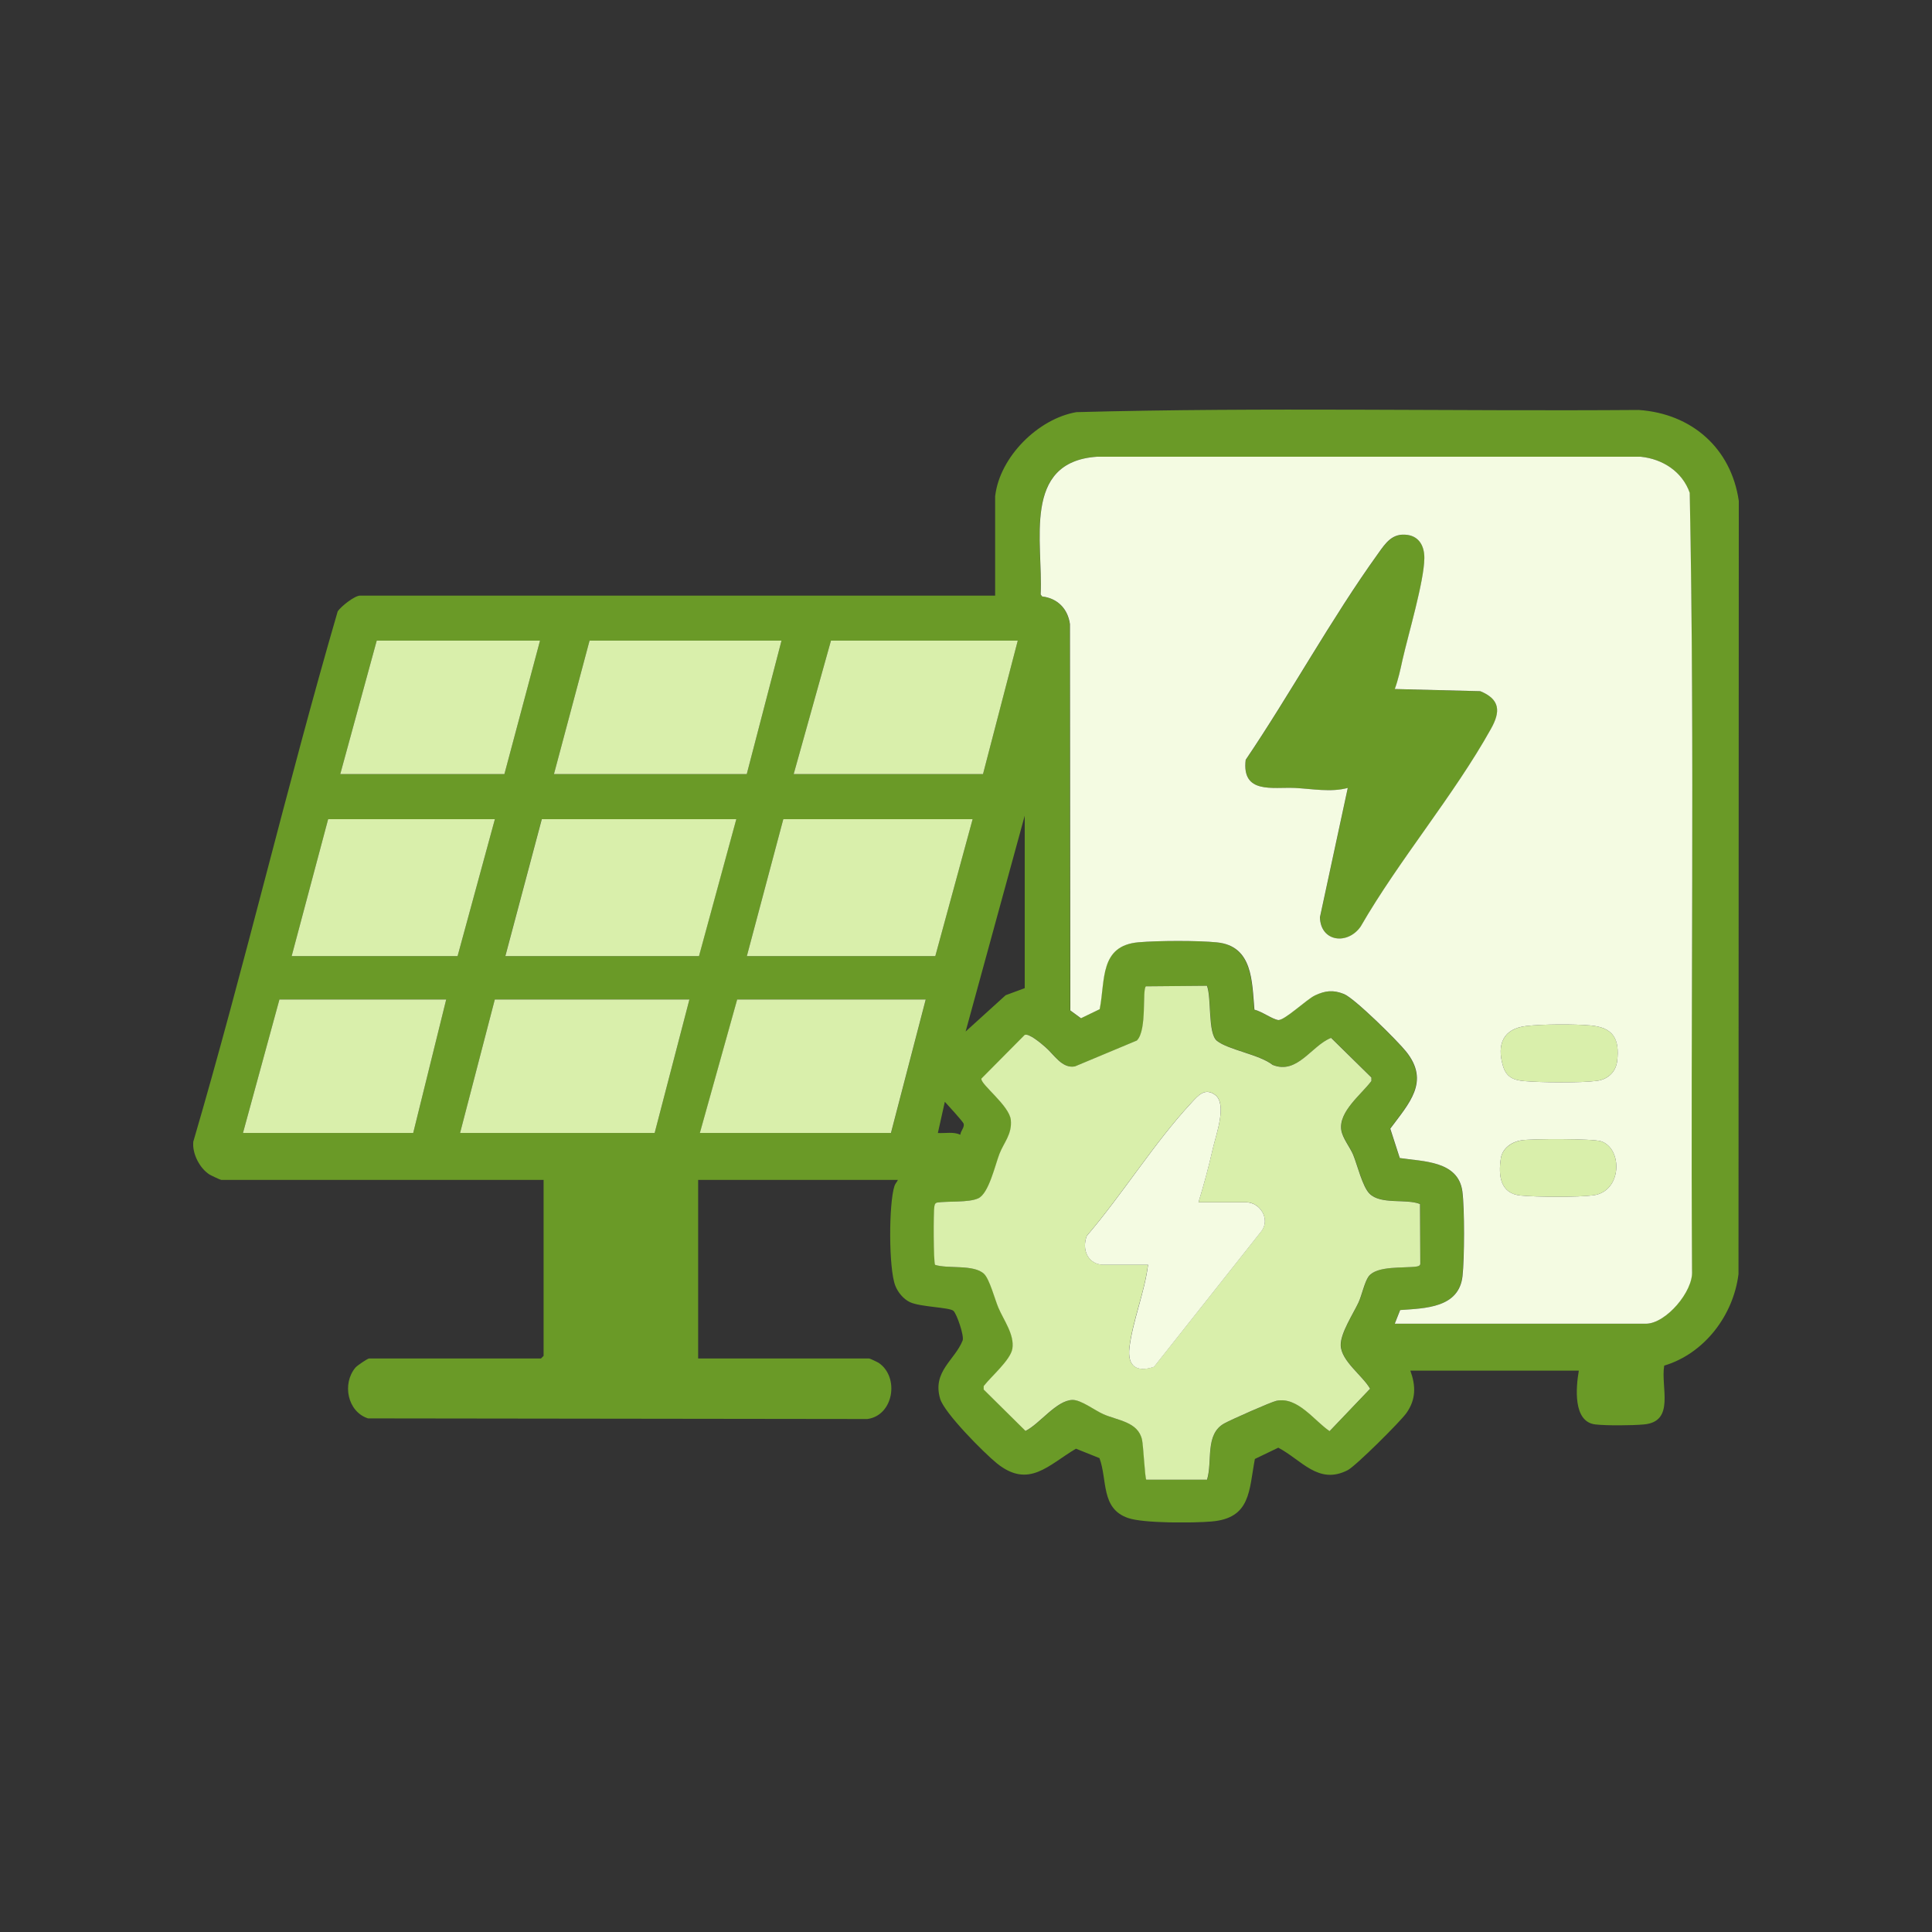
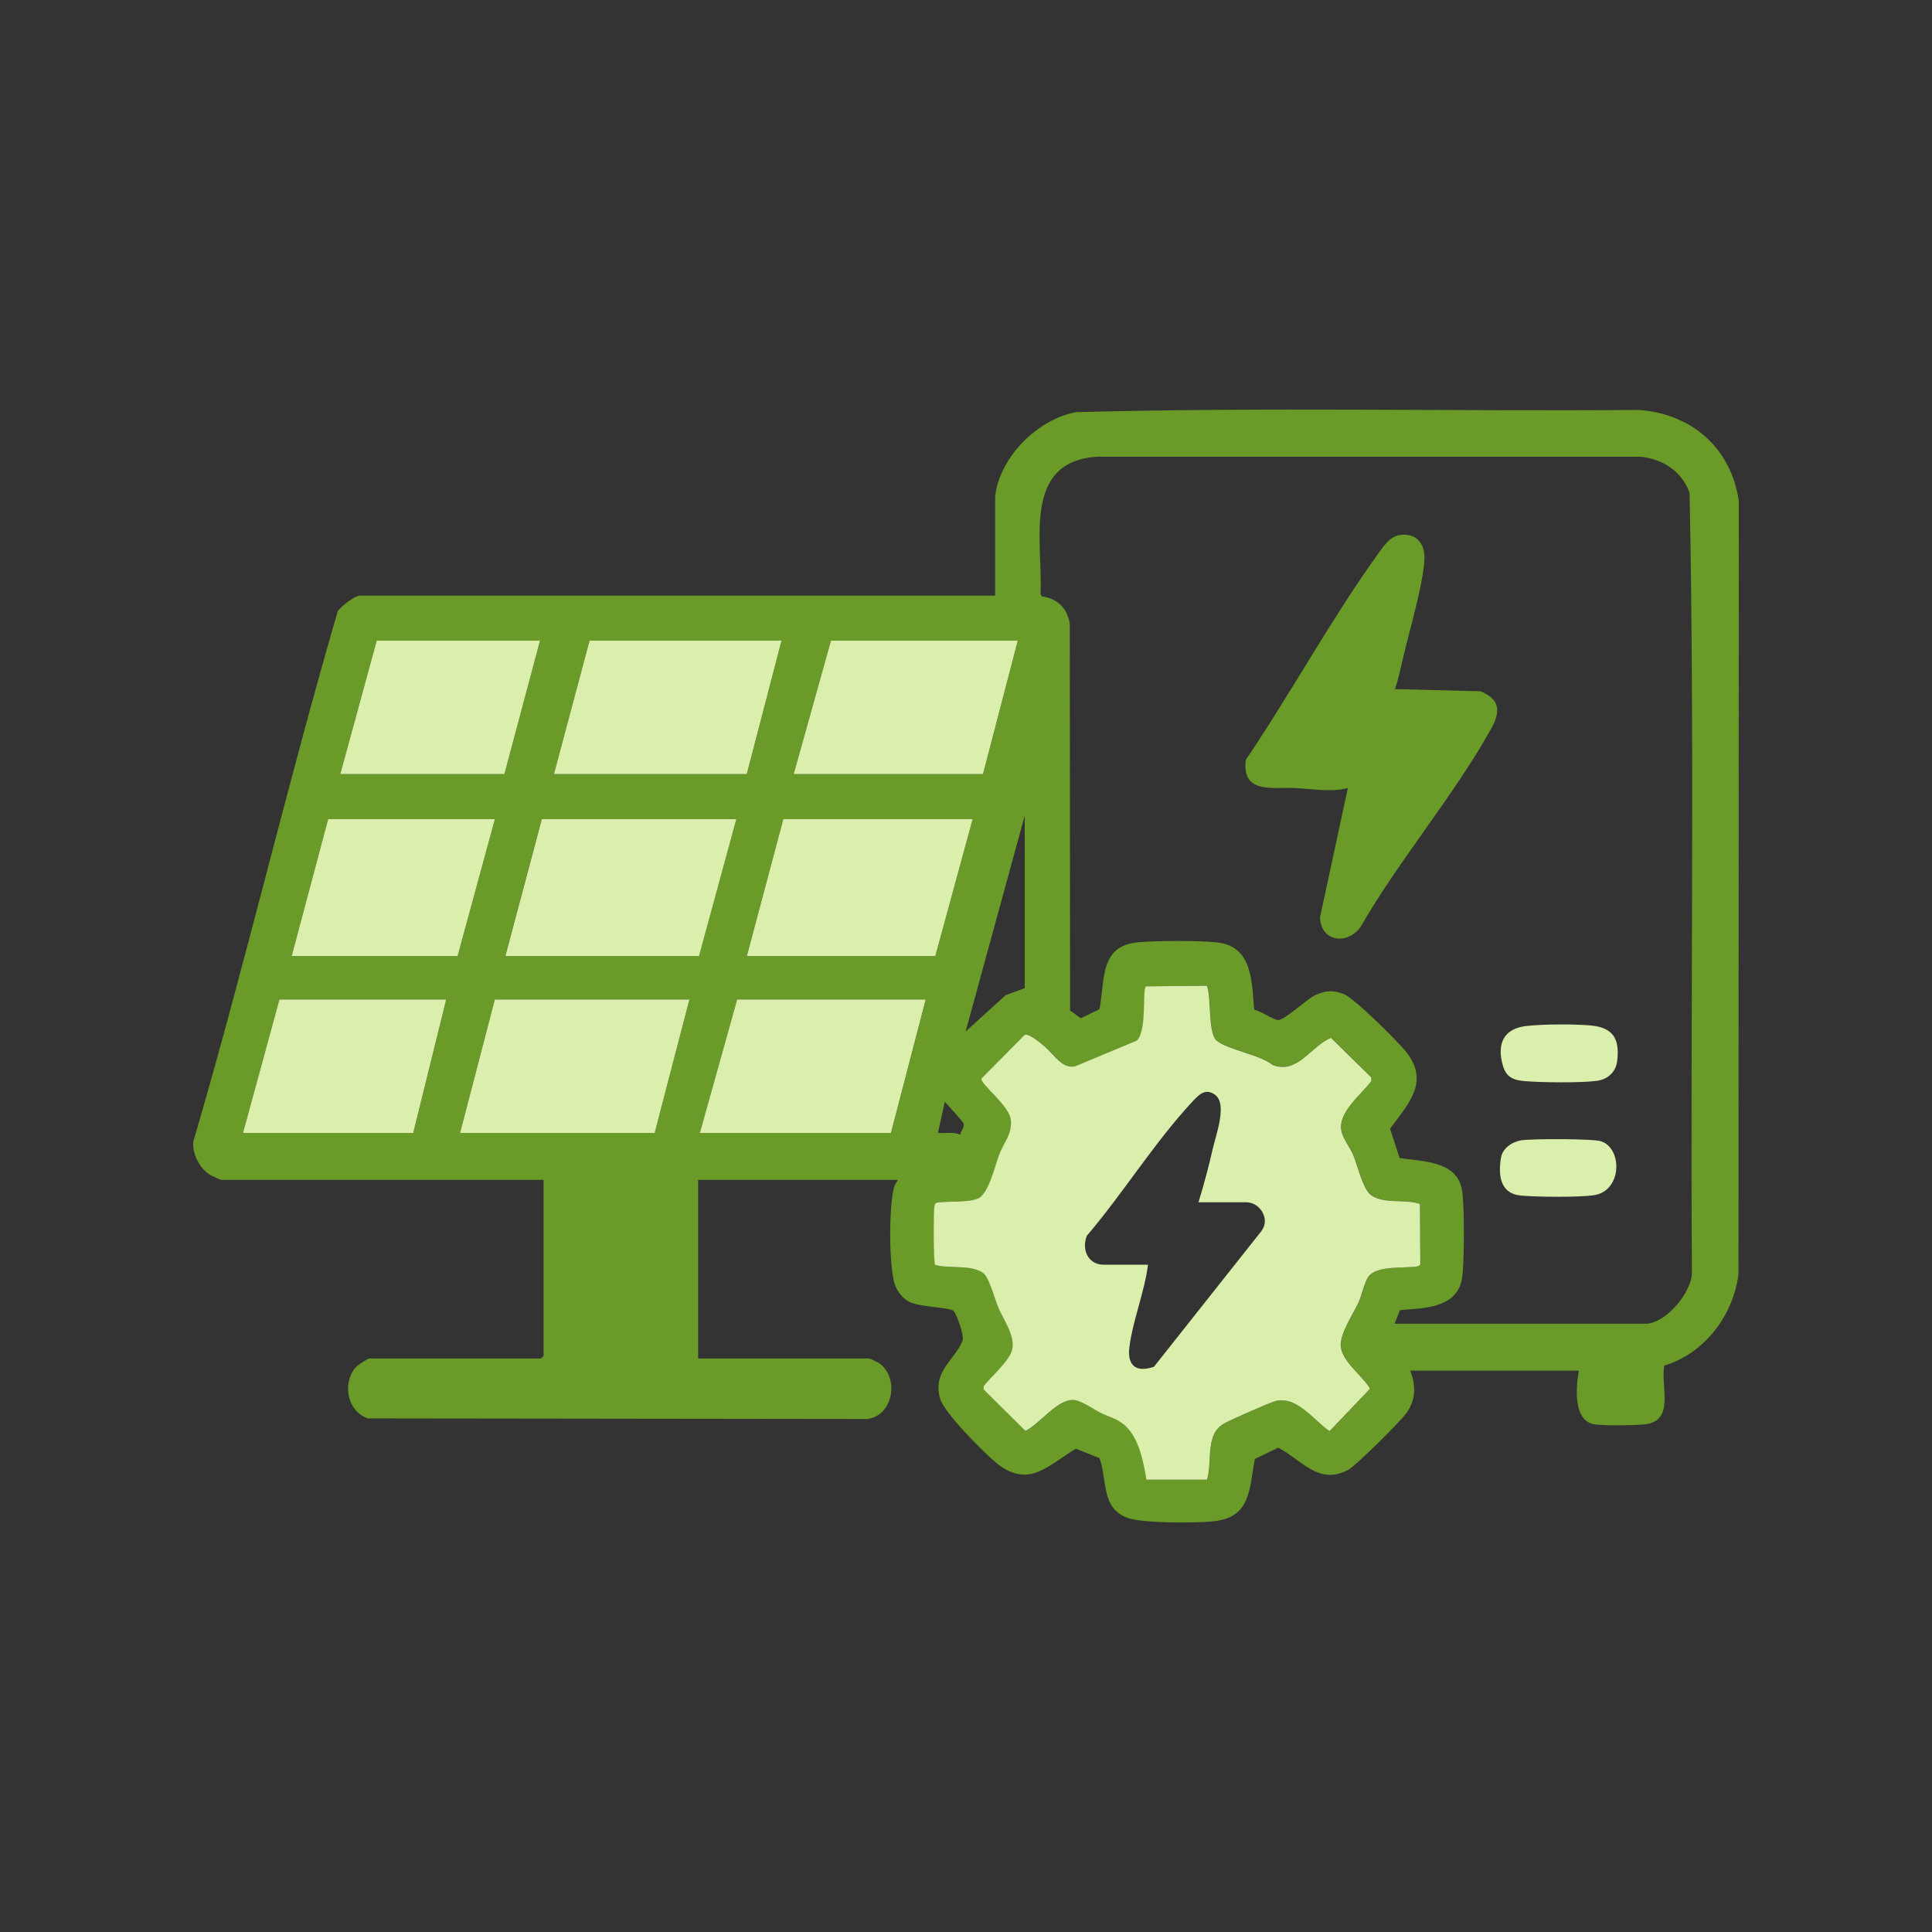
<svg xmlns="http://www.w3.org/2000/svg" width="96" height="96" viewBox="0 0 96 96" fill="none">
  <rect x="0" y="0" width="96" height="96" fill="#333333" stroke="none" />
  <g clip-path="url(#clip0_319_460)">
    <path d="M49.452 24.634C49.682 22.702 51.583 20.805 53.487 20.479C62.784 20.229 72.119 20.44 81.431 20.371C84.058 20.552 86.02 22.268 86.4 24.891L86.385 63.31C86.131 65.353 84.699 67.254 82.694 67.857C82.51 68.928 83.251 70.633 81.692 70.779C81.12 70.833 79.826 70.844 79.269 70.779C78.148 70.648 78.309 68.924 78.451 68.106H70.08C70.353 68.863 70.364 69.527 69.892 70.203C69.6 70.625 67.358 72.853 66.966 73.052C65.507 73.801 64.677 72.541 63.517 71.935L62.354 72.495C62.058 74.058 62.158 75.437 60.203 75.602C59.316 75.679 56.828 75.698 56.053 75.429C54.689 74.961 55.035 73.544 54.632 72.453L53.464 71.985C52.093 72.795 51.122 73.989 49.536 72.714C48.895 72.196 46.921 70.211 46.714 69.5C46.318 68.149 47.439 67.592 47.831 66.613C47.923 66.382 47.535 65.269 47.374 65.134C47.171 64.957 45.731 64.946 45.216 64.704C44.89 64.55 44.613 64.213 44.486 63.882C44.152 63.022 44.16 59.82 44.444 58.933C44.486 58.806 44.567 58.741 44.617 58.629H34.691V67.503H43.192C43.227 67.503 43.599 67.68 43.665 67.722C44.702 68.429 44.406 70.334 43.1 70.51L18.286 70.479C17.261 70.145 16.992 68.751 17.66 67.957C17.745 67.853 18.267 67.503 18.336 67.503H26.88L27.011 67.373V58.629H10.994C10.956 58.629 10.479 58.407 10.403 58.357C9.915 58.042 9.546 57.316 9.604 56.732C12.165 47.996 14.239 39.103 16.781 30.375C16.95 30.129 17.618 29.595 17.898 29.595H49.448V24.641L49.452 24.634ZM69.304 65.775H81.777C82.763 65.775 84.134 64.166 84.069 63.153C83.989 50.27 84.215 37.352 83.954 24.488C83.585 23.432 82.618 22.802 81.519 22.695H54.493C50.757 22.956 51.836 26.968 51.702 29.537L51.775 29.637C52.543 29.726 53.053 30.255 53.157 31.012L53.172 50.208L53.702 50.596L54.632 50.147C54.916 48.703 54.616 46.986 56.563 46.821C57.539 46.737 59.482 46.729 60.449 46.825C62.246 47.005 62.197 48.776 62.319 50.17C62.65 50.239 63.206 50.642 63.491 50.684C63.798 50.734 64.907 49.655 65.334 49.459C65.844 49.221 66.24 49.183 66.766 49.39C67.296 49.601 69.431 51.717 69.857 52.251C71.059 53.752 69.996 54.831 69.07 56.083L69.546 57.542C70.702 57.719 72.445 57.673 72.657 59.194C72.772 60.038 72.76 62.542 72.664 63.406C72.488 64.992 70.806 65.007 69.566 65.096L69.297 65.775H69.304ZM26.834 31.83H18.72L16.907 38.465H25.064L26.834 31.83ZM38.834 31.83H29.295L27.525 38.465H37.106L38.834 31.83ZM50.573 31.83H41.291L39.437 38.465H48.845L50.573 31.83ZM50.918 49.102V40.531L47.981 51.256L49.97 49.452L50.915 49.102H50.918ZM24.591 40.704H16.305L14.492 47.509H22.737L24.591 40.704ZM36.587 40.704H26.918L25.106 47.509H34.729L36.584 40.704H36.587ZM48.33 40.704H38.922L37.11 47.509H46.475L48.33 40.704ZM59.973 48.983L56.955 49.01C56.748 49.152 57.024 51.18 56.502 51.702L53.426 52.988C52.781 53.111 52.389 52.401 51.959 52.032C51.763 51.863 51.141 51.325 50.926 51.425L48.776 53.595C48.726 53.879 50.162 54.931 50.239 55.649C50.312 56.36 49.905 56.74 49.674 57.331C49.448 57.923 49.144 59.313 48.614 59.547C48.131 59.762 47.128 59.674 46.579 59.754C46.468 59.785 46.456 59.858 46.437 59.958C46.391 60.215 46.391 62.73 46.475 62.849C47.105 63.064 48.403 62.811 48.914 63.303C49.183 63.564 49.444 64.55 49.617 64.969C49.882 65.599 50.427 66.309 50.316 67.016C50.231 67.576 49.248 68.406 48.891 68.874V69.047L50.968 71.102C51.671 70.756 52.504 69.581 53.303 69.562C53.725 69.55 54.405 70.076 54.839 70.272C55.561 70.595 56.563 70.648 56.759 71.543C56.824 71.839 56.901 73.455 56.97 73.528H59.985C60.265 72.603 59.862 71.263 60.849 70.725C61.16 70.556 63.176 69.658 63.437 69.604C64.493 69.389 65.288 70.575 66.075 71.113L68.087 69.005C67.711 68.348 66.655 67.634 66.628 66.851C66.609 66.248 67.246 65.288 67.515 64.712C67.676 64.37 67.814 63.694 68.014 63.425C68.425 62.876 69.781 63.022 70.391 62.93C70.472 62.919 70.568 62.895 70.583 62.803L70.568 59.823C69.869 59.547 68.625 59.87 68.06 59.309C67.707 58.959 67.454 57.88 67.242 57.37C67.089 56.993 66.716 56.552 66.655 56.145C66.52 55.227 67.645 54.382 68.152 53.71V53.537L66.148 51.567C65.169 51.959 64.478 53.407 63.245 52.911C62.592 52.389 61.033 52.163 60.476 51.713C60.015 51.341 60.215 49.578 59.981 48.979L59.973 48.983ZM22.172 49.663H13.886L12.073 56.298H20.532L22.172 49.663ZM34.257 49.663H24.587L22.86 56.298H32.529L34.257 49.663ZM45.999 49.663H36.634L34.779 56.298H44.275L46.003 49.663H45.999ZM47.72 56.383C47.727 56.202 47.931 56.026 47.885 55.841C47.858 55.734 47.094 54.908 46.948 54.747L46.602 56.298C46.975 56.321 47.37 56.225 47.72 56.383ZM69.304 34.241L73.559 34.349C74.55 34.752 74.569 35.359 74.089 36.219C72.238 39.541 69.531 42.72 67.615 46.042C66.974 46.967 65.626 46.817 65.591 45.581L66.974 39.157C66.129 39.379 65.199 39.195 64.343 39.157C63.23 39.103 61.697 39.468 61.901 37.759C64.136 34.453 66.152 30.751 68.475 27.517C68.859 26.984 69.193 26.473 69.95 26.584C70.552 26.673 70.79 27.187 70.779 27.744C70.76 28.9 69.984 31.511 69.696 32.782C69.585 33.27 69.481 33.777 69.308 34.245L69.304 34.241Z" fill="#6A9A27" />
-     <path d="M59.973 48.983C60.207 49.586 60.008 51.345 60.468 51.717C61.025 52.166 62.584 52.397 63.237 52.915C64.47 53.411 65.161 51.959 66.14 51.571L68.145 53.541V53.714C67.642 54.386 66.513 55.231 66.647 56.149C66.709 56.556 67.077 56.997 67.235 57.373C67.446 57.884 67.699 58.963 68.052 59.313C68.617 59.873 69.861 59.551 70.56 59.827L70.575 62.807C70.56 62.899 70.464 62.922 70.383 62.934C69.769 63.022 68.413 62.88 68.006 63.425C67.807 63.694 67.665 64.37 67.507 64.712C67.238 65.288 66.601 66.248 66.62 66.851C66.647 67.634 67.703 68.348 68.079 69.005L66.067 71.113C65.28 70.575 64.485 69.393 63.429 69.604C63.164 69.658 61.152 70.552 60.841 70.725C59.858 71.263 60.261 72.603 59.977 73.525H56.959C56.89 73.455 56.813 71.839 56.748 71.543C56.552 70.645 55.549 70.591 54.828 70.272C54.394 70.08 53.718 69.554 53.291 69.562C52.493 69.581 51.66 70.756 50.957 71.102L48.879 69.047V68.874C49.236 68.406 50.216 67.576 50.304 67.016C50.415 66.309 49.87 65.599 49.605 64.969C49.432 64.554 49.171 63.567 48.902 63.303C48.395 62.811 47.094 63.061 46.464 62.849C46.38 62.73 46.38 60.215 46.426 59.958C46.445 59.858 46.456 59.785 46.568 59.754C47.117 59.674 48.123 59.762 48.603 59.547C49.133 59.313 49.444 57.896 49.663 57.331C49.882 56.767 50.296 56.36 50.227 55.649C50.154 54.931 48.718 53.883 48.764 53.595L50.915 51.425C51.13 51.325 51.752 51.863 51.947 52.032C52.378 52.401 52.773 53.111 53.414 52.988L56.49 51.702C57.013 51.183 56.74 49.156 56.943 49.01L59.962 48.983H59.973ZM59.551 59.743C59.823 58.86 60.062 57.957 60.269 57.055C60.422 56.379 60.998 54.851 60.373 54.398C59.869 54.033 59.539 54.432 59.205 54.789C57.366 56.767 55.776 59.332 54.006 61.402C53.733 62.085 54.059 62.842 54.843 62.842H57.043C56.878 64.186 56.275 65.637 56.118 66.954C56.006 67.864 56.463 68.214 57.339 67.914L62.673 61.179C63.137 60.588 62.619 59.739 61.92 59.739H59.547L59.551 59.743ZM36.587 40.704L34.733 47.509H25.11L26.922 40.704H36.591H36.587ZM48.33 40.704L46.475 47.509H37.11L38.922 40.704H48.33ZM34.257 49.663L32.529 56.298H22.86L24.587 49.663H34.257ZM38.834 31.83L37.106 38.465H27.525L29.295 31.83H38.834ZM45.999 49.663L44.271 56.298H34.775L36.63 49.663H45.995H45.999ZM50.573 31.83L48.845 38.465H39.437L41.291 31.83H50.573ZM24.591 40.704L22.737 47.509H14.492L16.305 40.704H24.591ZM22.172 49.663L20.532 56.298H12.073L13.885 49.663H22.172ZM26.834 31.83L25.064 38.465H16.907L18.72 31.83H26.834ZM75.848 50.98C76.673 50.888 78.19 50.88 79.019 50.953C80.152 51.049 80.494 51.617 80.356 52.723C80.291 53.269 79.891 53.63 79.354 53.706C78.555 53.814 76.562 53.791 75.733 53.718C75.18 53.668 74.842 53.511 74.68 52.958C74.365 51.882 74.7 51.111 75.848 50.98ZM75.583 56.663C76.097 56.579 79.139 56.575 79.553 56.709C80.636 57.062 80.609 59.197 79.181 59.393C78.409 59.497 76.358 59.482 75.56 59.405C74.55 59.309 74.442 58.418 74.577 57.554C74.653 57.059 75.118 56.744 75.583 56.663Z" fill="#D9EFAB" />
-     <path d="M69.304 65.775L69.573 65.096C70.817 65.007 72.495 64.992 72.672 63.406C72.768 62.542 72.779 60.038 72.664 59.194C72.453 57.673 70.714 57.719 69.554 57.542L69.082 56.083C70.007 54.831 71.071 53.752 69.869 52.251C69.443 51.717 67.311 49.605 66.778 49.39C66.244 49.179 65.856 49.221 65.345 49.459C64.919 49.659 63.809 50.734 63.502 50.684C63.218 50.638 62.661 50.239 62.331 50.17C62.208 48.772 62.258 47.002 60.461 46.825C59.493 46.729 57.55 46.737 56.575 46.821C54.628 46.99 54.927 48.703 54.643 50.147L53.714 50.596L53.184 50.208L53.165 31.012C53.061 30.252 52.55 29.726 51.782 29.637L51.709 29.537C51.84 26.968 50.761 22.956 54.501 22.695H81.527C82.621 22.806 83.593 23.436 83.962 24.488C84.219 37.352 83.996 50.266 84.077 63.153C84.146 64.17 82.771 65.775 81.784 65.775H69.308H69.304ZM69.304 34.241C69.477 33.773 69.585 33.266 69.692 32.778C69.98 31.507 70.76 28.896 70.775 27.74C70.783 27.183 70.549 26.669 69.942 26.581C69.185 26.469 68.851 26.98 68.471 27.514C66.148 30.743 64.132 34.449 61.897 37.755C61.693 39.468 63.229 39.103 64.339 39.153C65.195 39.195 66.121 39.379 66.97 39.153L65.587 45.577C65.618 46.813 66.97 46.963 67.611 46.038C69.527 42.716 72.234 39.537 74.085 36.215C74.565 35.359 74.546 34.752 73.555 34.345L69.3 34.237L69.304 34.241ZM75.848 50.98C74.7 51.107 74.365 51.882 74.68 52.958C74.842 53.511 75.18 53.668 75.733 53.718C76.562 53.791 78.555 53.814 79.354 53.706C79.891 53.633 80.291 53.269 80.356 52.723C80.49 51.617 80.152 51.049 79.019 50.953C78.19 50.88 76.673 50.888 75.848 50.98ZM75.583 56.663C75.114 56.74 74.653 57.055 74.577 57.554C74.442 58.418 74.55 59.309 75.56 59.405C76.358 59.482 78.409 59.497 79.181 59.393C80.609 59.197 80.636 57.062 79.553 56.709C79.139 56.575 76.097 56.579 75.583 56.663ZM59.551 59.743H61.924C62.623 59.743 63.137 60.591 62.676 61.183L57.343 67.918C56.467 68.218 56.01 67.872 56.122 66.958C56.283 65.641 56.882 64.186 57.047 62.846H54.847C54.059 62.846 53.733 62.089 54.006 61.406C55.78 59.336 57.366 56.771 59.205 54.793C59.535 54.436 59.866 54.036 60.373 54.401C60.995 54.855 60.422 56.383 60.269 57.059C60.065 57.961 59.823 58.863 59.551 59.747V59.743Z" fill="#F4FBE2" />
+     <path d="M59.973 48.983C60.207 49.586 60.008 51.345 60.468 51.717C61.025 52.166 62.584 52.397 63.237 52.915C64.47 53.411 65.161 51.959 66.14 51.571L68.145 53.541V53.714C67.642 54.386 66.513 55.231 66.647 56.149C66.709 56.556 67.077 56.997 67.235 57.373C67.446 57.884 67.699 58.963 68.052 59.313C68.617 59.873 69.861 59.551 70.56 59.827L70.575 62.807C70.56 62.899 70.464 62.922 70.383 62.934C69.769 63.022 68.413 62.88 68.006 63.425C67.807 63.694 67.665 64.37 67.507 64.712C67.238 65.288 66.601 66.248 66.62 66.851C66.647 67.634 67.703 68.348 68.079 69.005L66.067 71.113C65.28 70.575 64.485 69.393 63.429 69.604C63.164 69.658 61.152 70.552 60.841 70.725C59.858 71.263 60.261 72.603 59.977 73.525H56.959C56.552 70.645 55.549 70.591 54.828 70.272C54.394 70.08 53.718 69.554 53.291 69.562C52.493 69.581 51.66 70.756 50.957 71.102L48.879 69.047V68.874C49.236 68.406 50.216 67.576 50.304 67.016C50.415 66.309 49.87 65.599 49.605 64.969C49.432 64.554 49.171 63.567 48.902 63.303C48.395 62.811 47.094 63.061 46.464 62.849C46.38 62.73 46.38 60.215 46.426 59.958C46.445 59.858 46.456 59.785 46.568 59.754C47.117 59.674 48.123 59.762 48.603 59.547C49.133 59.313 49.444 57.896 49.663 57.331C49.882 56.767 50.296 56.36 50.227 55.649C50.154 54.931 48.718 53.883 48.764 53.595L50.915 51.425C51.13 51.325 51.752 51.863 51.947 52.032C52.378 52.401 52.773 53.111 53.414 52.988L56.49 51.702C57.013 51.183 56.74 49.156 56.943 49.01L59.962 48.983H59.973ZM59.551 59.743C59.823 58.86 60.062 57.957 60.269 57.055C60.422 56.379 60.998 54.851 60.373 54.398C59.869 54.033 59.539 54.432 59.205 54.789C57.366 56.767 55.776 59.332 54.006 61.402C53.733 62.085 54.059 62.842 54.843 62.842H57.043C56.878 64.186 56.275 65.637 56.118 66.954C56.006 67.864 56.463 68.214 57.339 67.914L62.673 61.179C63.137 60.588 62.619 59.739 61.92 59.739H59.547L59.551 59.743ZM36.587 40.704L34.733 47.509H25.11L26.922 40.704H36.591H36.587ZM48.33 40.704L46.475 47.509H37.11L38.922 40.704H48.33ZM34.257 49.663L32.529 56.298H22.86L24.587 49.663H34.257ZM38.834 31.83L37.106 38.465H27.525L29.295 31.83H38.834ZM45.999 49.663L44.271 56.298H34.775L36.63 49.663H45.995H45.999ZM50.573 31.83L48.845 38.465H39.437L41.291 31.83H50.573ZM24.591 40.704L22.737 47.509H14.492L16.305 40.704H24.591ZM22.172 49.663L20.532 56.298H12.073L13.885 49.663H22.172ZM26.834 31.83L25.064 38.465H16.907L18.72 31.83H26.834ZM75.848 50.98C76.673 50.888 78.19 50.88 79.019 50.953C80.152 51.049 80.494 51.617 80.356 52.723C80.291 53.269 79.891 53.63 79.354 53.706C78.555 53.814 76.562 53.791 75.733 53.718C75.18 53.668 74.842 53.511 74.68 52.958C74.365 51.882 74.7 51.111 75.848 50.98ZM75.583 56.663C76.097 56.579 79.139 56.575 79.553 56.709C80.636 57.062 80.609 59.197 79.181 59.393C78.409 59.497 76.358 59.482 75.56 59.405C74.55 59.309 74.442 58.418 74.577 57.554C74.653 57.059 75.118 56.744 75.583 56.663Z" fill="#D9EFAB" />
  </g>
  <defs>
    <clipPath id="clip0_319_460">
      <rect width="76.8" height="55.296" fill="white" transform="translate(9.6 20.352)" />
    </clipPath>
  </defs>
</svg>